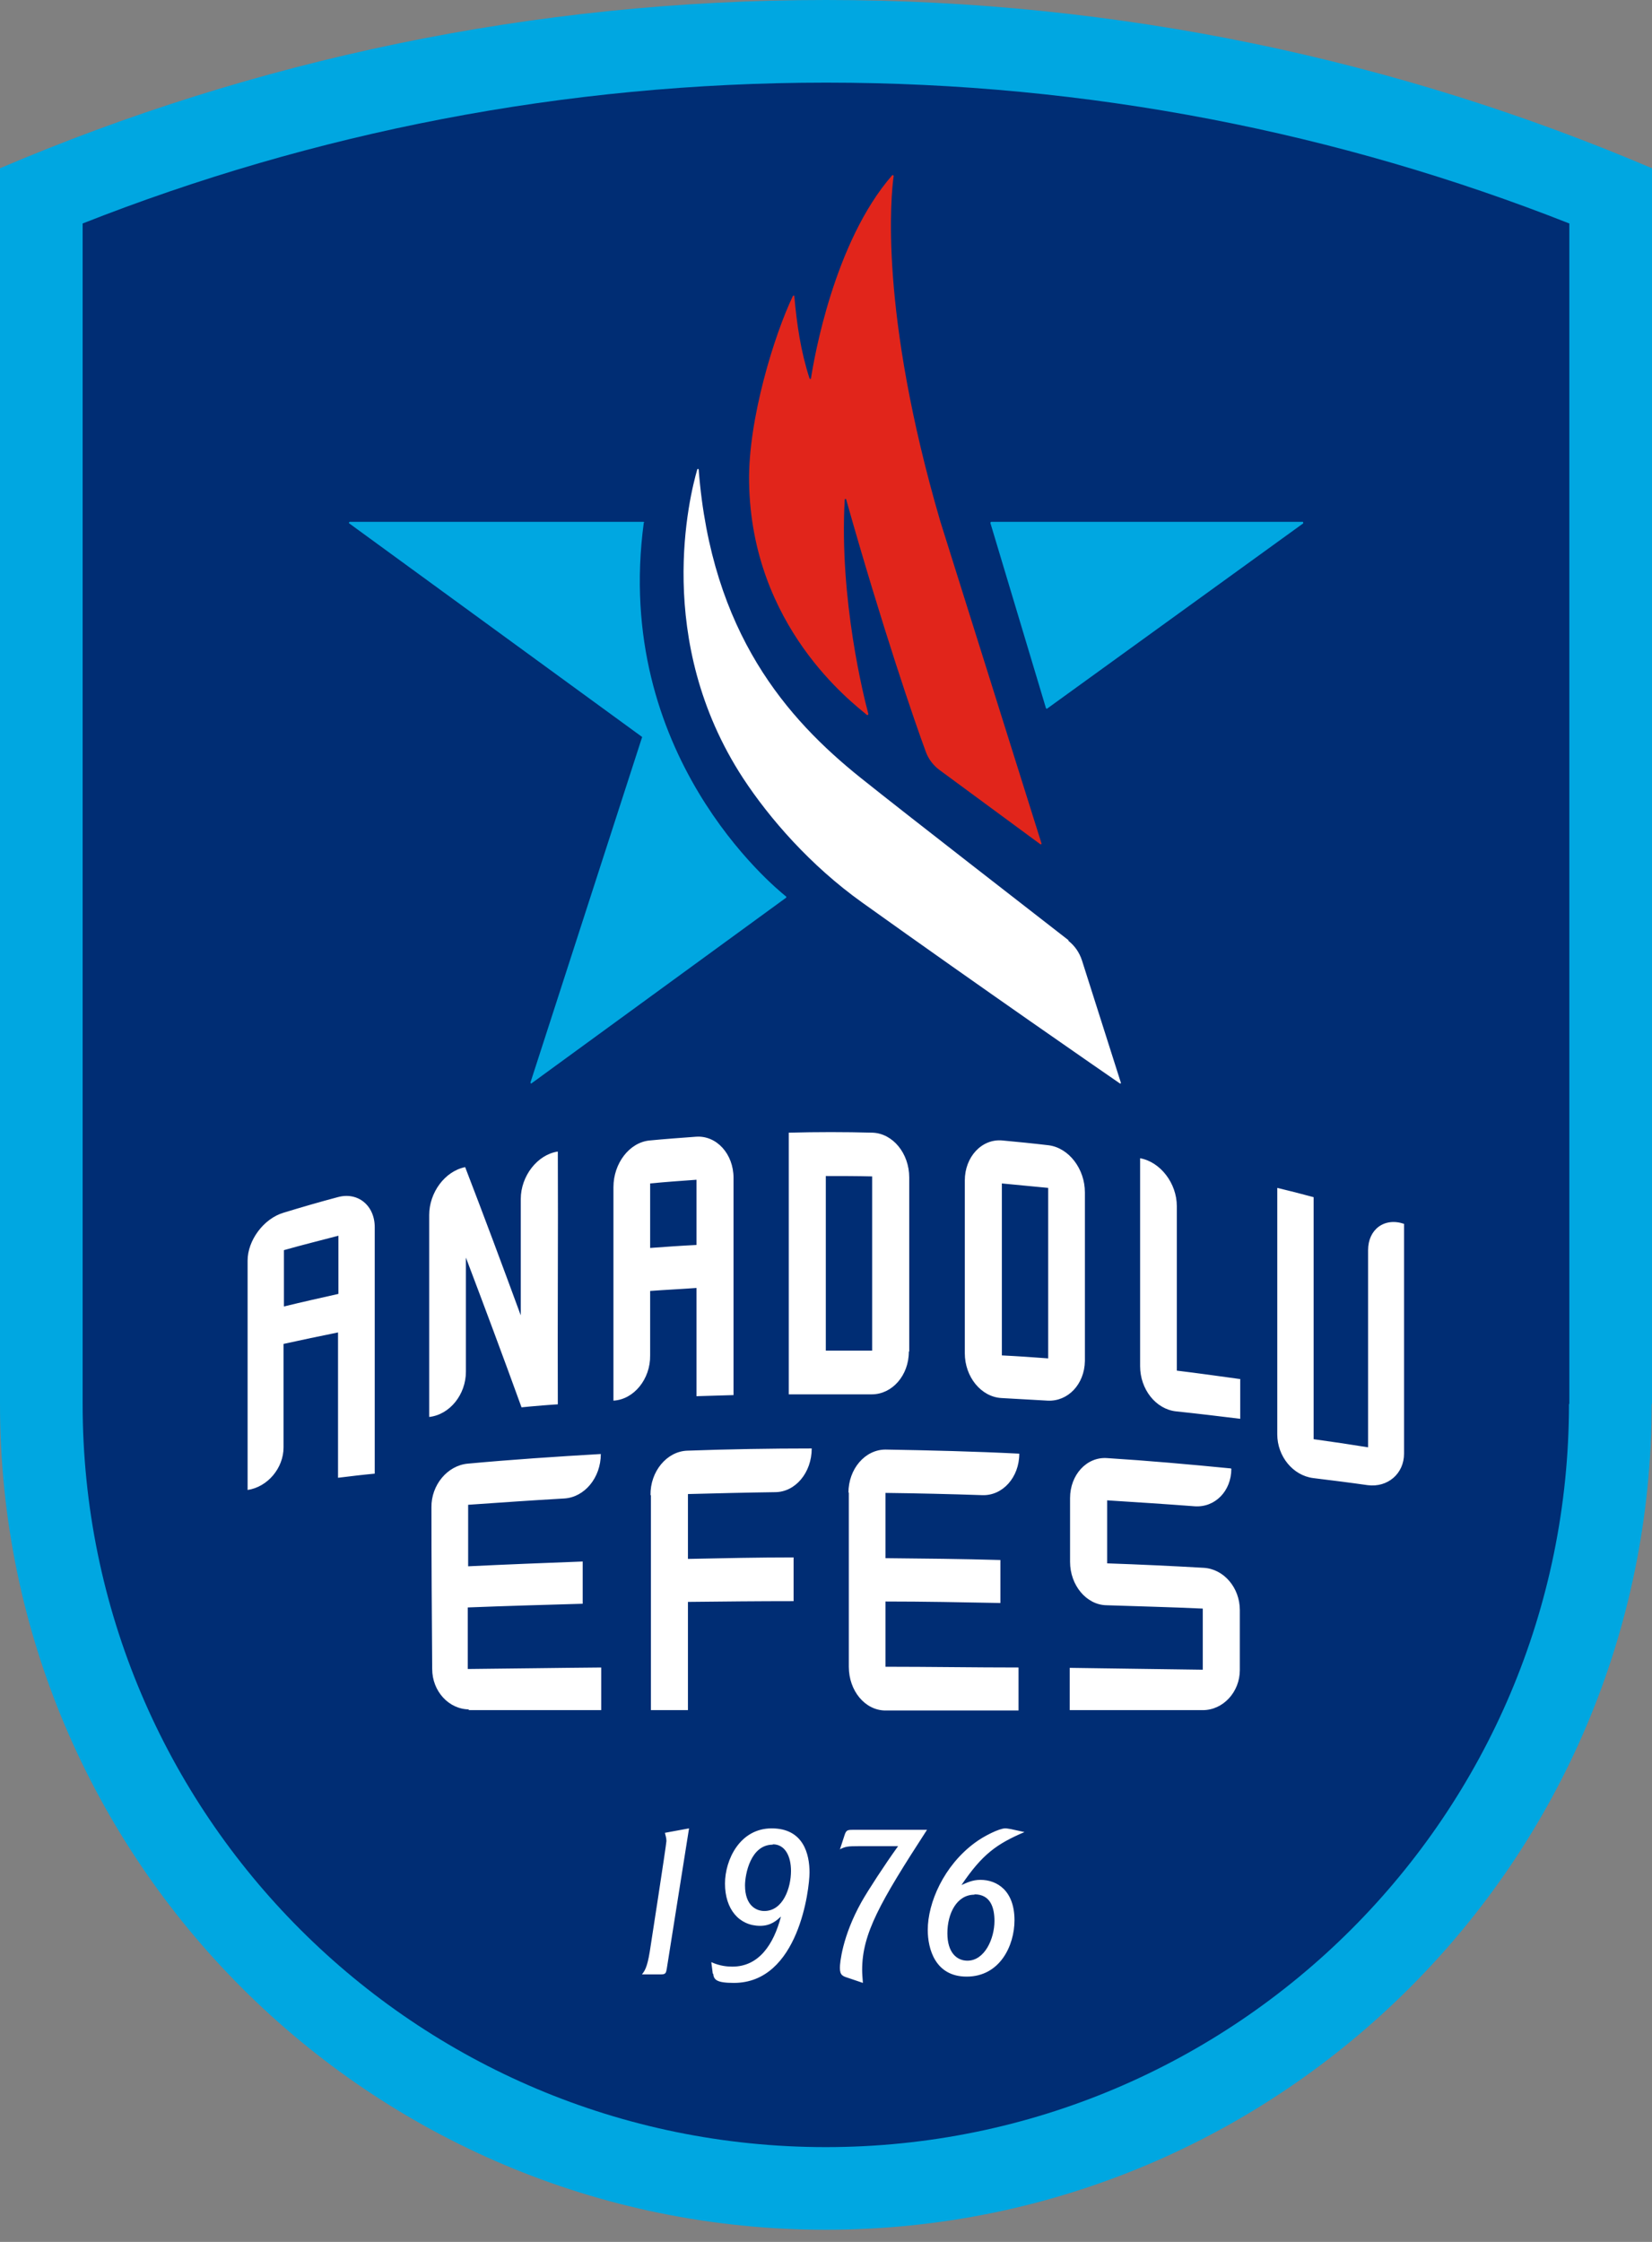
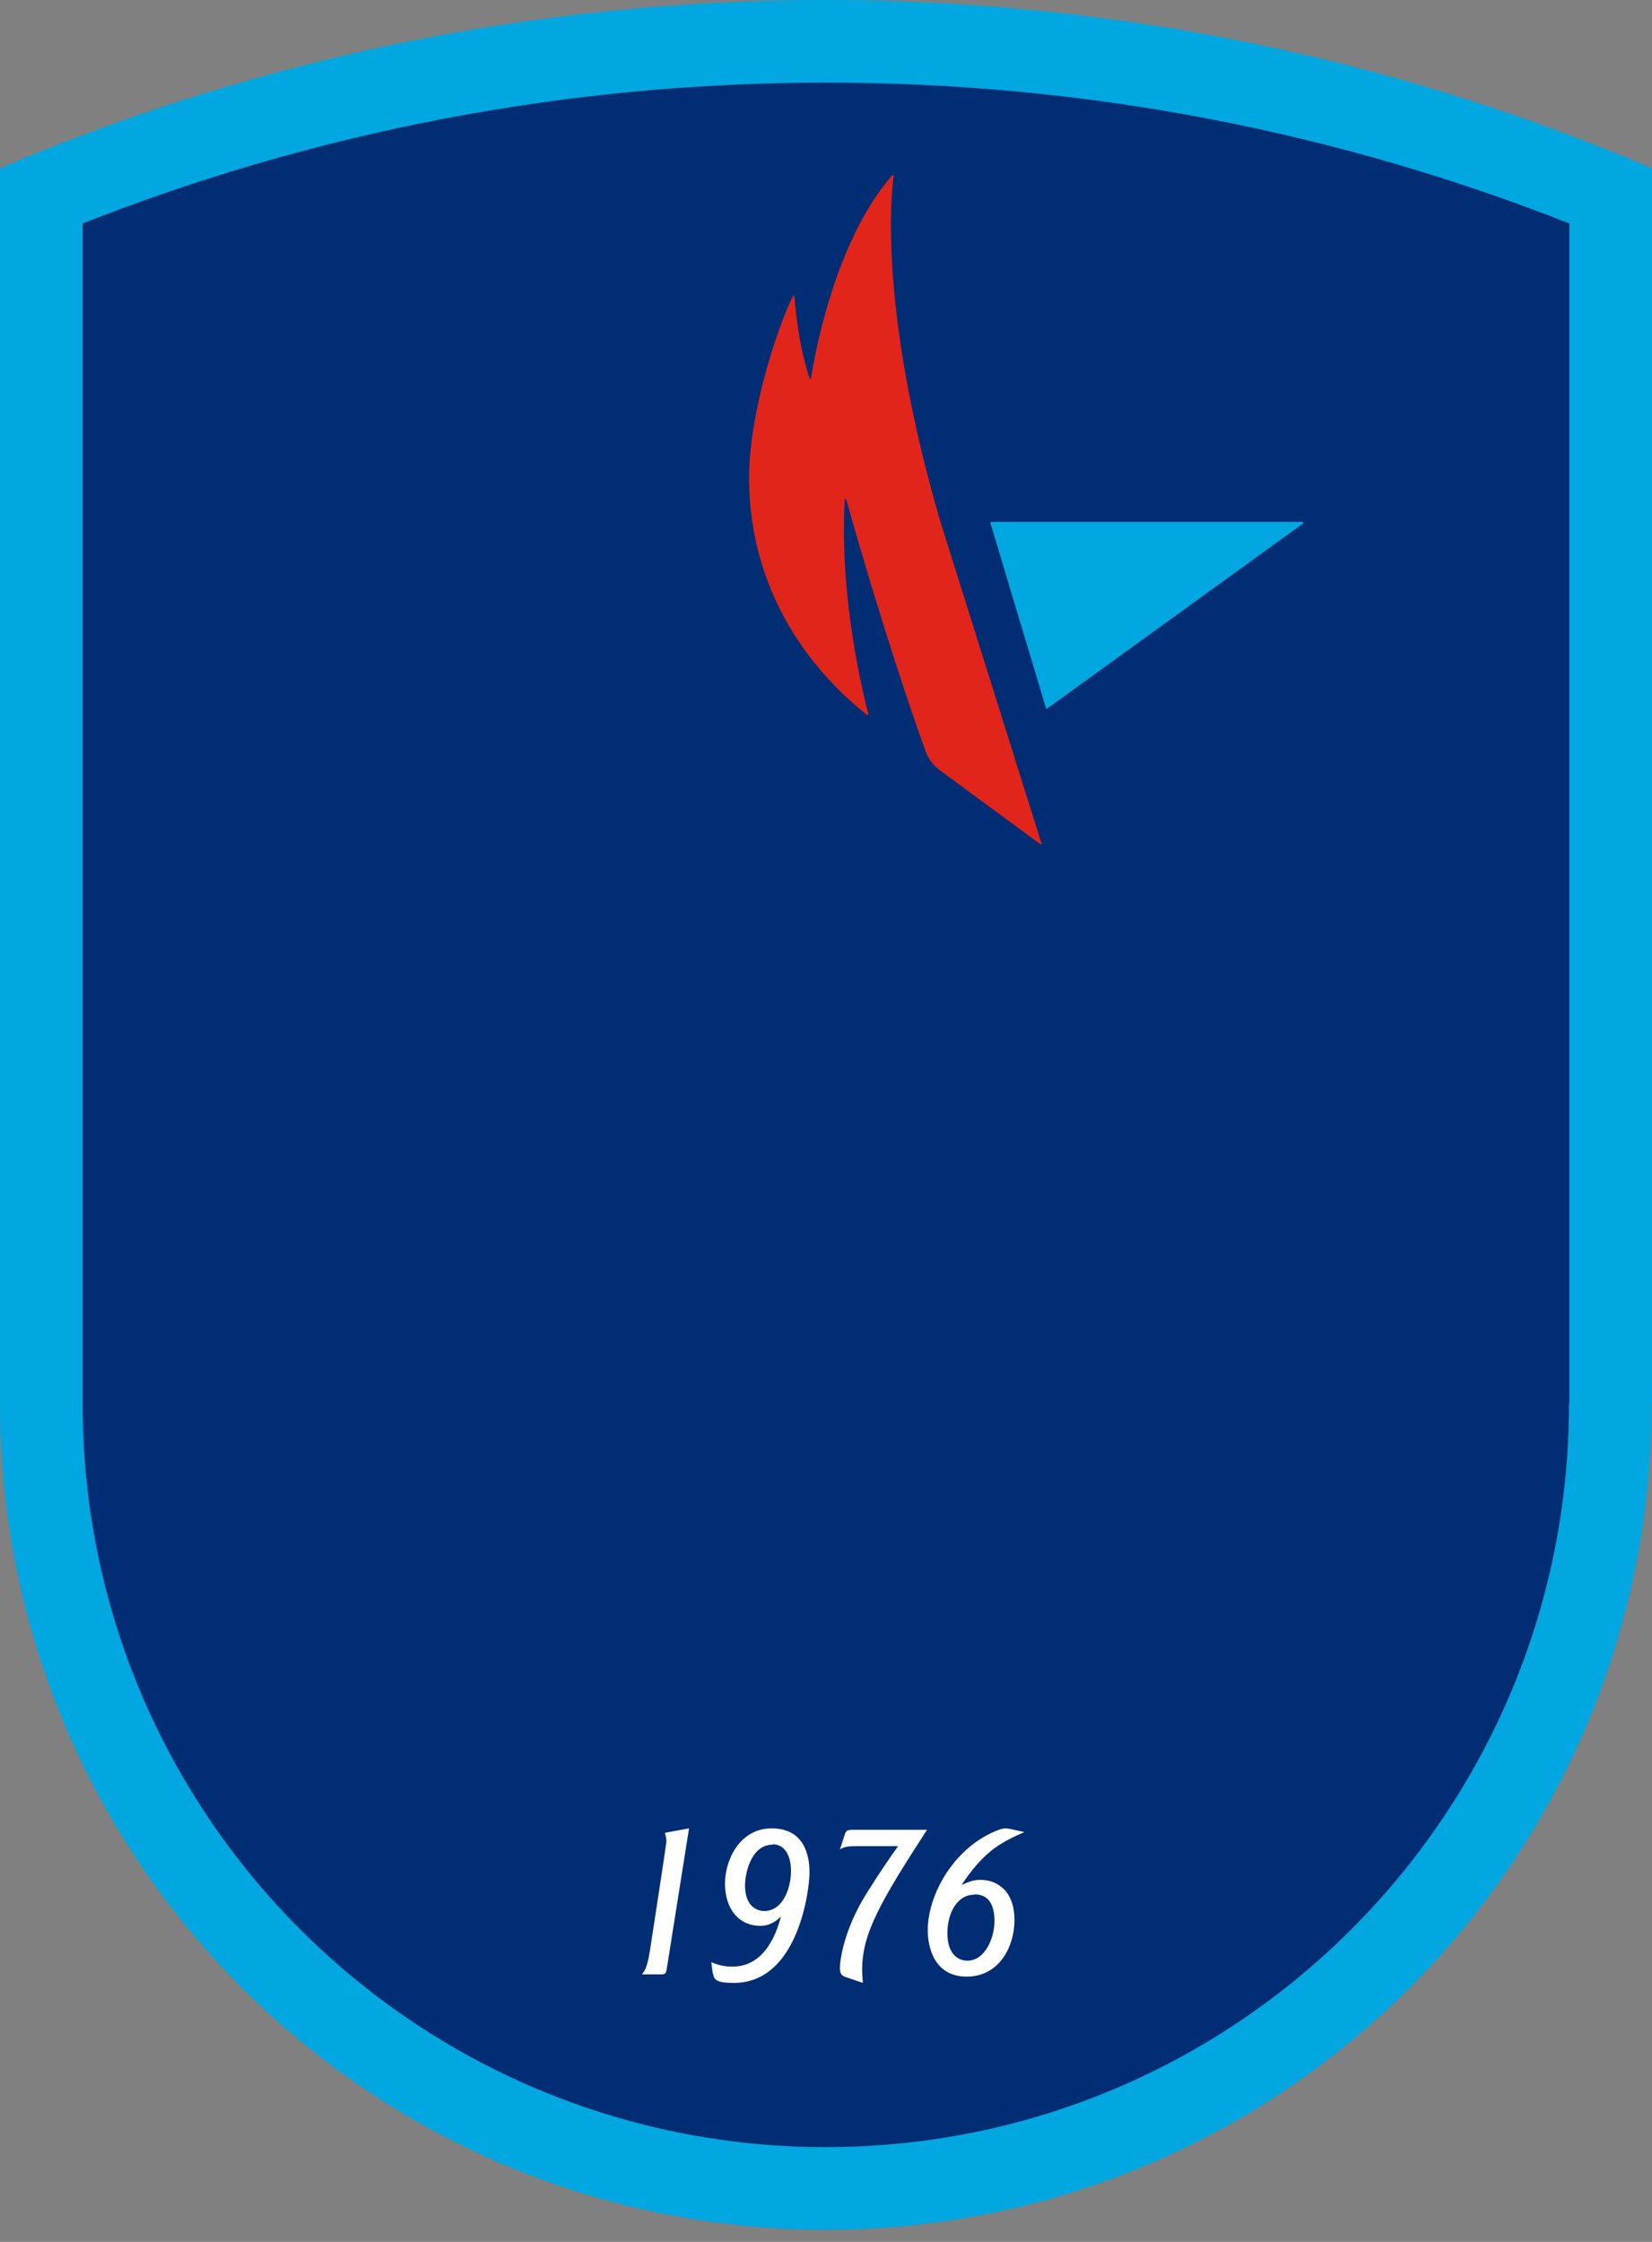
<svg xmlns="http://www.w3.org/2000/svg" width="42" height="57" viewBox="0 0 42 57" fill="none">
  <rect x="0" y="0" width="42" height="57" fill="#808080" stroke="none" />
  <g clip-path="url(#clip0_634_5537)">
    <path d="M42 35.696V4.278C35.545 1.527 28.449 0 20.995 0C13.541 0 6.446 1.527 0 4.278V35.696C0 47.296 9.405 56.691 20.995 56.691C32.586 56.691 41.991 47.286 41.991 35.696" fill="#00A7E1" />
    <path d="M39.898 35.696V5.682C34.047 3.374 27.676 2.101 21.005 2.101C14.333 2.101 7.953 3.374 2.101 5.682V35.696C2.101 46.137 10.563 54.59 20.995 54.59C31.427 54.59 39.889 46.127 39.889 35.696" fill="#002D74" />
-     <path d="M21.58 37.938C21.58 39.418 21.58 40.898 21.58 42.377C21.58 42.989 21.994 43.489 22.513 43.489C23.643 43.489 24.765 43.489 25.895 43.489C25.895 43.121 25.895 42.763 25.895 42.396C24.765 42.396 23.634 42.377 22.513 42.377C22.513 41.821 22.513 41.265 22.513 40.718C23.483 40.718 24.463 40.737 25.434 40.756C25.434 40.389 25.434 40.031 25.434 39.663C24.463 39.635 23.483 39.625 22.513 39.616C22.513 39.06 22.513 38.513 22.513 37.957C23.332 37.967 24.152 37.986 24.972 38.014C25.49 38.033 25.914 37.562 25.914 36.959C24.784 36.902 23.653 36.874 22.513 36.855C21.994 36.855 21.57 37.345 21.57 37.957M16.548 38.014C16.548 39.833 16.548 41.661 16.548 43.48H17.49C17.49 42.565 17.49 41.651 17.49 40.728C18.385 40.718 19.28 40.709 20.176 40.709C20.176 40.342 20.176 39.974 20.176 39.597C19.28 39.597 18.385 39.616 17.49 39.635C17.49 39.088 17.49 38.532 17.49 37.986C18.234 37.967 18.969 37.948 19.704 37.938C20.223 37.938 20.637 37.439 20.637 36.827C19.582 36.827 18.526 36.845 17.471 36.883C16.953 36.902 16.529 37.411 16.538 38.014M8.604 32.897C8.142 33.001 7.68 33.104 7.218 33.217C7.218 32.737 7.218 32.266 7.218 31.785C7.68 31.653 8.142 31.54 8.604 31.418C8.604 31.908 8.604 32.398 8.604 32.897ZM8.604 37.571C8.915 37.533 9.216 37.496 9.527 37.467C9.527 35.375 9.527 33.293 9.527 31.201C9.527 30.645 9.094 30.296 8.585 30.438C8.123 30.56 7.671 30.692 7.209 30.833C6.7 30.984 6.295 31.54 6.295 32.049V37.882C6.804 37.807 7.209 37.326 7.209 36.798C7.209 35.922 7.209 35.045 7.209 34.169C7.671 34.066 8.132 33.971 8.594 33.877C8.594 35.111 8.594 36.337 8.594 37.571M14.182 35.705C14.173 33.566 14.192 31.418 14.182 29.278C13.664 29.354 13.24 29.9 13.24 30.485C13.24 31.474 13.24 32.454 13.24 33.444C12.769 32.162 12.298 30.899 11.826 29.674C11.308 29.778 10.912 30.324 10.912 30.89C10.912 32.605 10.912 34.31 10.912 36.026C11.431 35.969 11.845 35.46 11.845 34.876C11.845 33.905 11.845 32.935 11.845 31.974C12.316 33.217 12.788 34.48 13.259 35.781C13.532 35.752 14.135 35.705 14.182 35.705ZM11.902 43.48H15.285C15.285 43.121 15.285 42.754 15.285 42.396C14.154 42.405 13.014 42.424 11.892 42.434C11.892 41.915 11.892 41.388 11.892 40.869C12.863 40.831 13.843 40.803 14.814 40.775C14.814 40.417 14.814 40.059 14.814 39.701C13.843 39.738 12.872 39.776 11.902 39.823C11.902 39.305 11.902 38.777 11.902 38.259C12.722 38.202 13.523 38.146 14.342 38.099C14.861 38.07 15.275 37.571 15.275 36.968C14.145 37.034 13.014 37.109 11.892 37.213C11.374 37.26 10.96 37.76 10.969 38.325C10.969 39.691 10.978 41.067 10.988 42.434C10.988 42.999 11.412 43.461 11.93 43.461M17.707 31.653C17.311 31.672 16.924 31.7 16.529 31.729C16.529 31.182 16.529 30.635 16.529 30.089C16.924 30.051 17.311 30.023 17.707 29.995C17.707 30.541 17.707 31.097 17.707 31.644M17.707 35.498C18.018 35.488 18.338 35.479 18.649 35.47C18.649 33.632 18.649 31.785 18.649 29.948C18.649 29.335 18.215 28.864 17.697 28.901C17.301 28.93 16.915 28.958 16.519 28.996C16.001 29.043 15.596 29.58 15.596 30.183C15.596 31.992 15.596 33.802 15.596 35.611C16.114 35.583 16.538 35.064 16.529 34.461C16.529 33.915 16.529 33.368 16.529 32.822C16.924 32.793 17.311 32.775 17.707 32.746C17.707 33.66 17.707 34.584 17.707 35.498ZM22.173 29.91C22.173 31.389 22.173 32.859 22.173 34.339C21.777 34.339 21.391 34.339 20.995 34.339V29.9C21.391 29.9 21.777 29.9 22.173 29.91ZM23.116 34.358C23.116 32.888 23.116 31.408 23.116 29.938C23.116 29.326 22.701 28.817 22.183 28.798C21.476 28.779 20.769 28.779 20.053 28.798C20.053 31.012 20.053 33.227 20.053 35.451C20.76 35.451 21.467 35.451 22.164 35.451C22.682 35.451 23.106 34.97 23.106 34.367M26.649 30.202C26.649 31.644 26.649 33.095 26.649 34.537C26.263 34.508 25.867 34.48 25.471 34.461C25.471 33.001 25.471 31.549 25.471 30.089C25.867 30.127 26.254 30.164 26.649 30.202ZM27.582 34.612C27.582 33.18 27.582 31.747 27.582 30.315C27.582 29.721 27.177 29.184 26.659 29.118C26.263 29.071 25.877 29.033 25.481 28.996C24.963 28.949 24.529 29.41 24.529 30.014C24.529 31.474 24.529 32.944 24.529 34.405C24.529 35.008 24.944 35.517 25.462 35.545C25.848 35.564 26.244 35.592 26.631 35.611C27.149 35.639 27.573 35.196 27.582 34.603M31.295 37.335C30.249 37.232 29.194 37.138 28.148 37.072C27.63 37.034 27.205 37.496 27.205 38.089C27.205 38.626 27.205 39.164 27.205 39.71C27.205 40.304 27.62 40.803 28.129 40.813C28.949 40.841 29.759 40.86 30.579 40.898C30.579 41.416 30.579 41.934 30.579 42.452C29.448 42.434 28.317 42.424 27.196 42.405C27.196 42.763 27.196 43.121 27.196 43.48H30.579C31.097 43.48 31.521 43.018 31.521 42.462C31.521 41.953 31.521 41.444 31.521 40.935C31.521 40.37 31.116 39.889 30.598 39.861C29.778 39.814 28.968 39.776 28.148 39.748C28.148 39.211 28.148 38.683 28.148 38.146C28.883 38.193 29.627 38.24 30.372 38.297C30.89 38.334 31.305 37.91 31.305 37.345M31.54 35.064C30.994 34.989 30.466 34.914 29.919 34.848C29.919 33.453 29.919 32.058 29.919 30.664C29.919 30.089 29.505 29.542 28.986 29.448C28.986 31.21 28.986 32.972 28.986 34.735C28.986 35.319 29.382 35.828 29.901 35.884C30.447 35.941 30.994 36.007 31.531 36.073C31.531 35.733 31.531 35.394 31.531 35.055M35.696 36.949V31.116C35.196 30.946 34.782 31.257 34.782 31.785C34.782 33.453 34.782 35.13 34.782 36.798C34.32 36.723 33.868 36.657 33.397 36.591C33.397 34.537 33.397 32.492 33.397 30.438C33.086 30.353 32.784 30.277 32.473 30.202C32.473 32.294 32.473 34.377 32.473 36.468C32.473 37.025 32.869 37.514 33.387 37.58C33.849 37.637 34.311 37.694 34.772 37.76C35.281 37.825 35.696 37.467 35.696 36.959" fill="white" />
-     <path d="M16.378 13.287C16.378 13.287 16.378 13.268 16.359 13.268H8.886C8.886 13.268 8.858 13.296 8.877 13.306L16.321 18.734C16.321 18.734 16.331 18.753 16.321 18.753L13.485 27.526C13.485 27.526 13.504 27.563 13.513 27.544L19.987 22.823C19.987 22.823 19.996 22.795 19.987 22.795C19.657 22.531 15.577 19.167 16.368 13.287" fill="#00A7E1" />
-     <path d="M27.168 23.907C26.263 23.2 23.134 20.779 21.862 19.761C20.034 18.291 18.084 16.114 17.763 11.939C17.763 11.921 17.735 11.911 17.726 11.939C17.537 12.59 16.604 16.284 18.894 19.789C19.563 20.807 20.6 22.004 21.919 22.946C24.934 25.104 28.044 27.252 28.468 27.544C28.487 27.554 28.506 27.544 28.496 27.526L27.507 24.416C27.441 24.218 27.328 24.049 27.158 23.916" fill="white" />
    <path d="M33.123 13.268H25.198C25.198 13.268 25.179 13.277 25.179 13.296L26.593 18.008C26.593 18.008 26.612 18.027 26.621 18.017L33.133 13.306C33.133 13.306 33.133 13.268 33.123 13.268Z" fill="#00A7E1" />
-     <path d="M22.079 18.159C21.966 17.744 21.334 15.238 21.476 12.703C21.476 12.684 21.514 12.674 21.514 12.703C22.428 15.944 23.266 18.385 23.54 19.12C23.605 19.299 23.728 19.459 23.879 19.572L26.451 21.466C26.451 21.466 26.489 21.466 26.48 21.448L23.907 13.259C22.343 7.906 22.654 4.947 22.72 4.476C22.72 4.457 22.701 4.448 22.682 4.457C21.203 6.153 20.694 9.122 20.618 9.621C20.618 9.64 20.59 9.64 20.581 9.621C20.354 8.915 20.26 8.255 20.194 7.529C20.194 7.51 20.166 7.51 20.157 7.529C19.695 8.49 19.016 10.658 19.045 12.26C19.101 15.935 21.674 17.867 22.041 18.178C22.06 18.187 22.079 18.178 22.07 18.159" fill="#E1251B" />
+     <path d="M22.079 18.159C21.966 17.744 21.334 15.238 21.476 12.703C21.476 12.684 21.514 12.674 21.514 12.703C22.428 15.944 23.266 18.385 23.54 19.12C23.605 19.299 23.728 19.459 23.879 19.572L26.451 21.466C26.451 21.466 26.489 21.466 26.48 21.448L23.907 13.259C22.343 7.906 22.654 4.947 22.72 4.476C22.72 4.457 22.701 4.448 22.682 4.457C21.203 6.153 20.694 9.122 20.618 9.621C20.618 9.64 20.59 9.64 20.581 9.621C20.354 8.915 20.26 8.255 20.194 7.529C20.194 7.51 20.166 7.51 20.157 7.529C19.695 8.49 19.016 10.658 19.045 12.26C19.101 15.935 21.674 17.867 22.041 18.178" fill="#E1251B" />
    <path d="M24.774 48.163C25.189 48.163 25.283 48.512 25.283 48.841C25.283 49.284 25.038 49.85 24.595 49.85C24.331 49.85 24.086 49.652 24.086 49.152C24.086 48.653 24.322 48.172 24.774 48.172M25.698 46.504C25.603 46.486 25.575 46.486 25.556 46.486C25.405 46.486 25.01 46.683 24.784 46.853C23.992 47.437 23.587 48.38 23.587 49.068C23.587 49.548 23.775 50.255 24.576 50.255C25.424 50.255 25.792 49.463 25.792 48.822C25.792 48.069 25.349 47.795 24.925 47.795C24.718 47.795 24.576 47.871 24.444 47.927C24.972 47.145 25.34 46.881 26.046 46.58L25.698 46.504ZM21.344 47.023C21.495 46.947 21.542 46.938 21.862 46.938H22.833C22.494 47.409 22.07 48.059 21.9 48.361C21.41 49.237 21.353 49.916 21.353 50.029C21.353 50.227 21.429 50.245 21.579 50.293L21.938 50.415C21.928 50.264 21.919 50.189 21.919 50.085C21.919 49.162 22.371 48.37 23.568 46.523H21.674C21.551 46.523 21.514 46.533 21.476 46.646L21.353 47.023H21.344ZM19.648 46.891C19.959 46.891 20.11 47.192 20.11 47.569C20.11 47.993 19.912 48.587 19.431 48.587C19.233 48.587 18.941 48.455 18.941 47.937C18.941 47.654 19.082 46.9 19.648 46.9M18.131 50.179C18.149 50.33 18.206 50.415 18.658 50.415C20.307 50.415 20.581 48.022 20.581 47.607C20.581 47.145 20.43 46.486 19.619 46.486C18.809 46.486 18.432 47.286 18.432 47.89C18.432 48.54 18.79 48.964 19.327 48.964C19.601 48.964 19.751 48.822 19.855 48.728C19.667 49.444 19.29 50.001 18.621 50.001C18.508 50.001 18.31 49.991 18.084 49.887L18.121 50.179H18.131ZM16.905 46.599C16.915 46.655 16.943 46.721 16.943 46.806C16.943 46.891 16.519 49.623 16.519 49.623C16.453 50.029 16.387 50.114 16.321 50.198H16.811C16.924 50.198 16.934 50.161 16.953 50.048L17.518 46.486L16.905 46.599Z" fill="white" />
  </g>
  <defs>
    <clipPath id="clip0_634_5537">
      <rect width="42" height="56.7" fill="white" />
    </clipPath>
  </defs>
</svg>